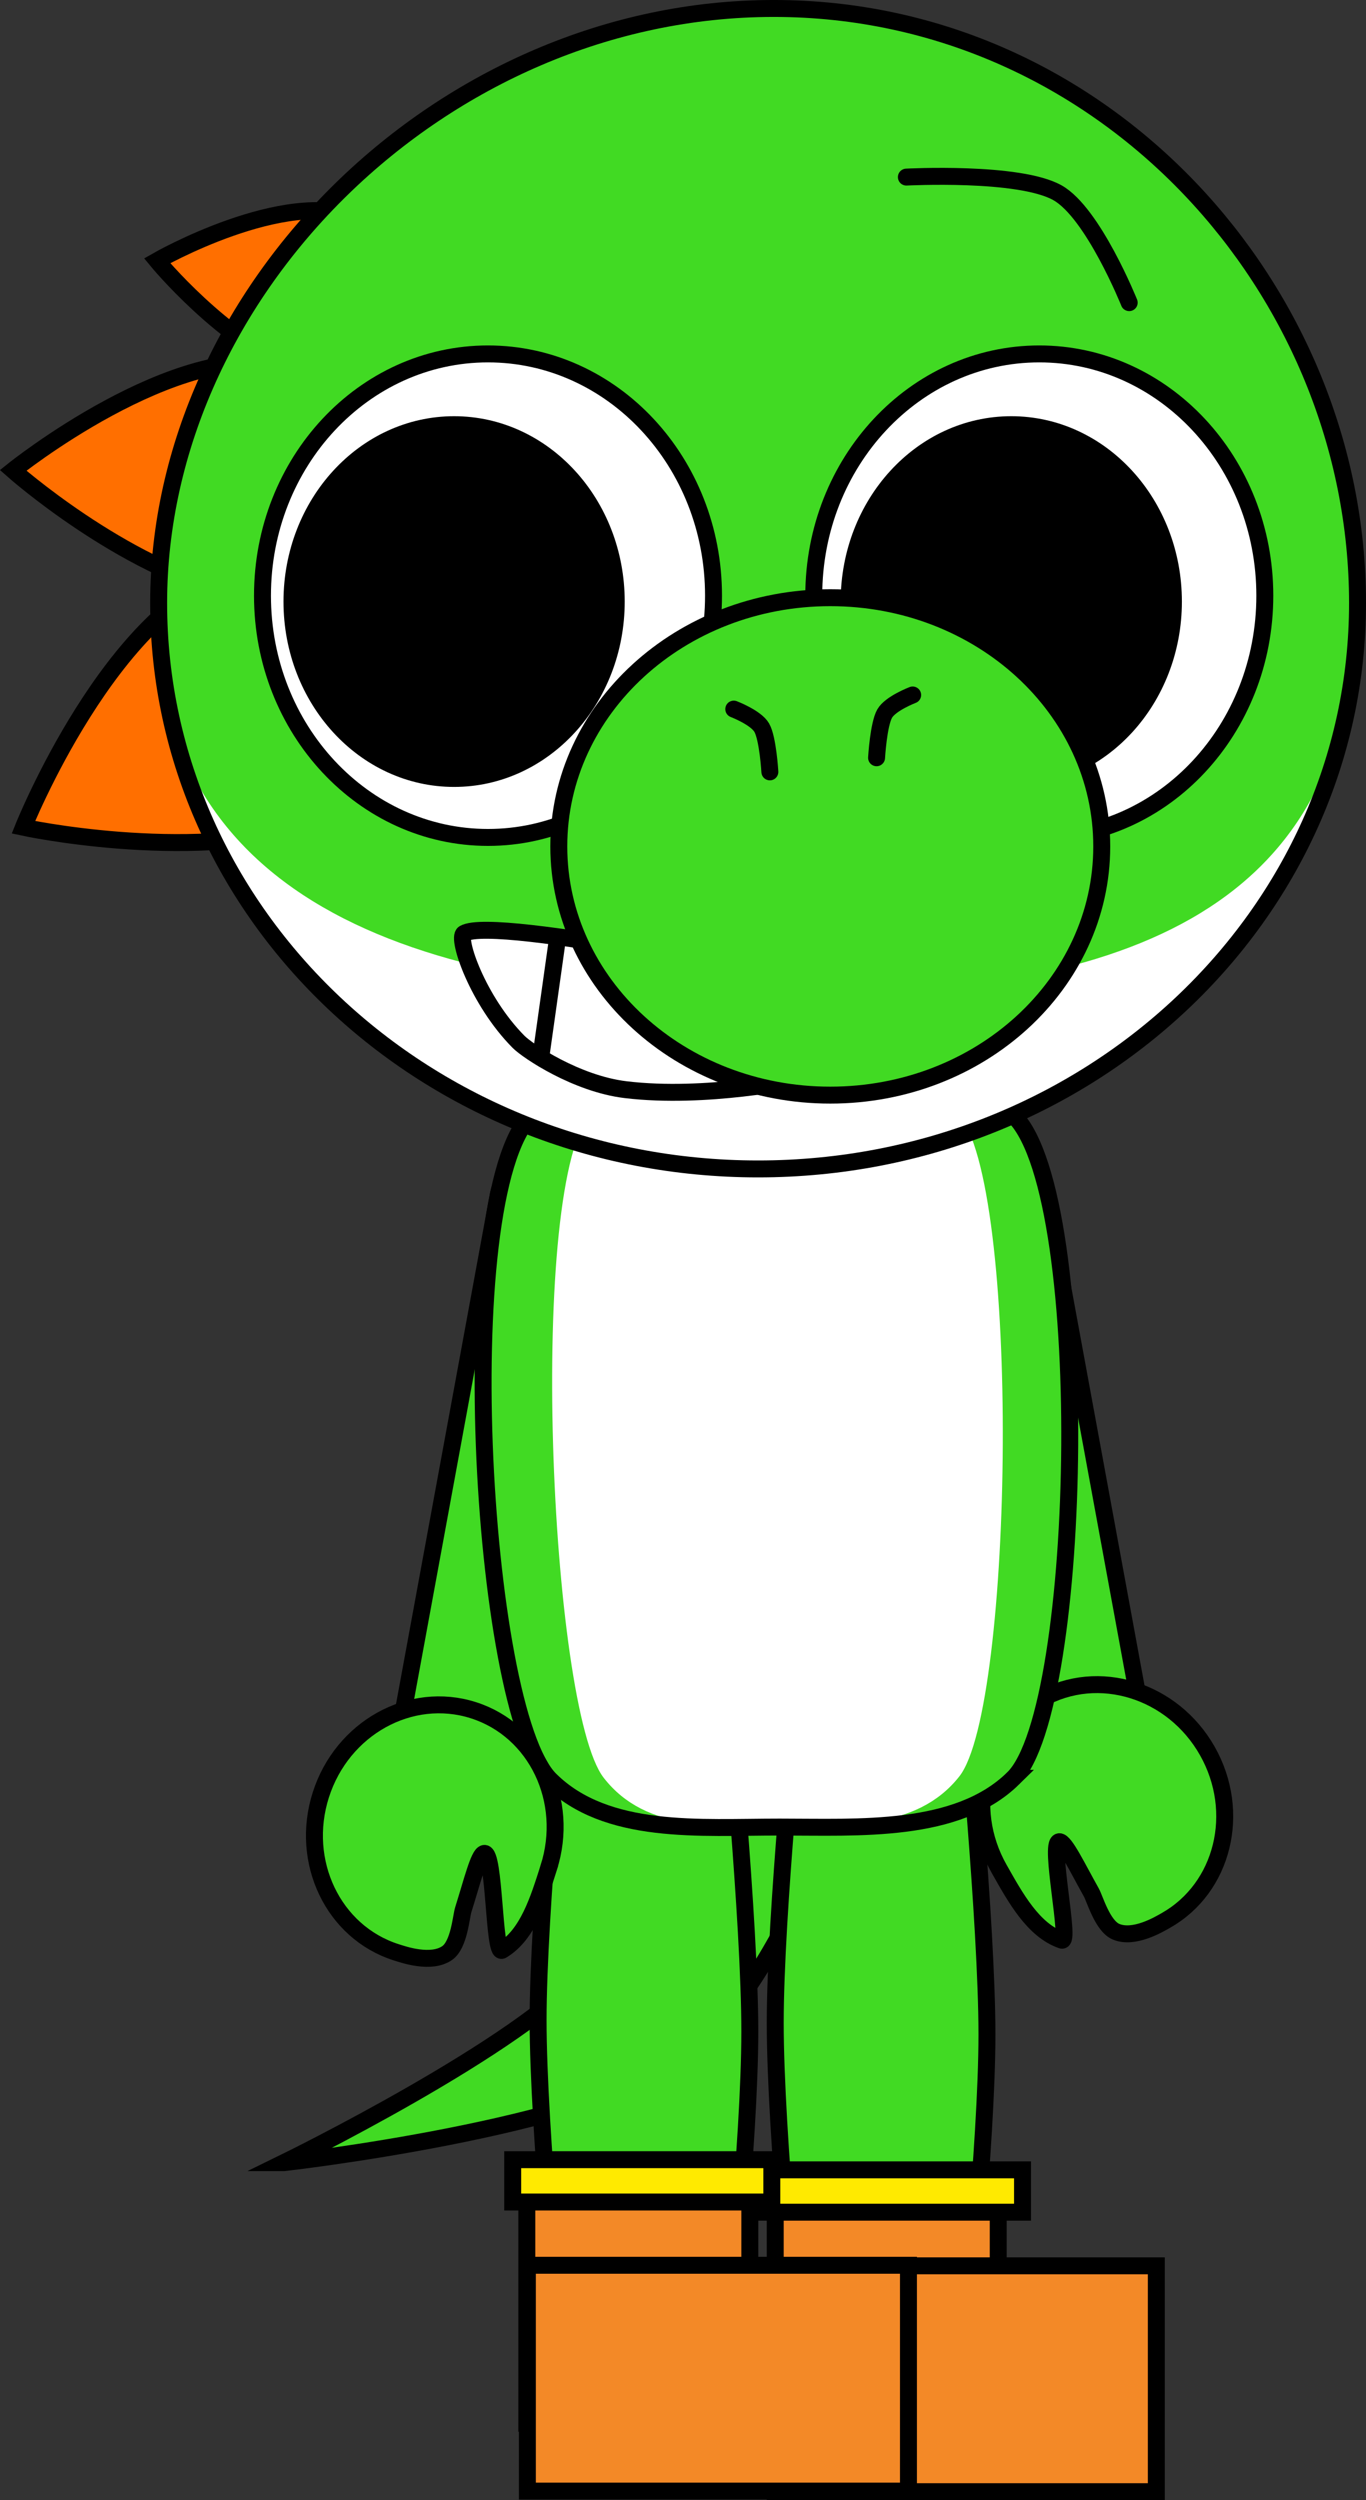
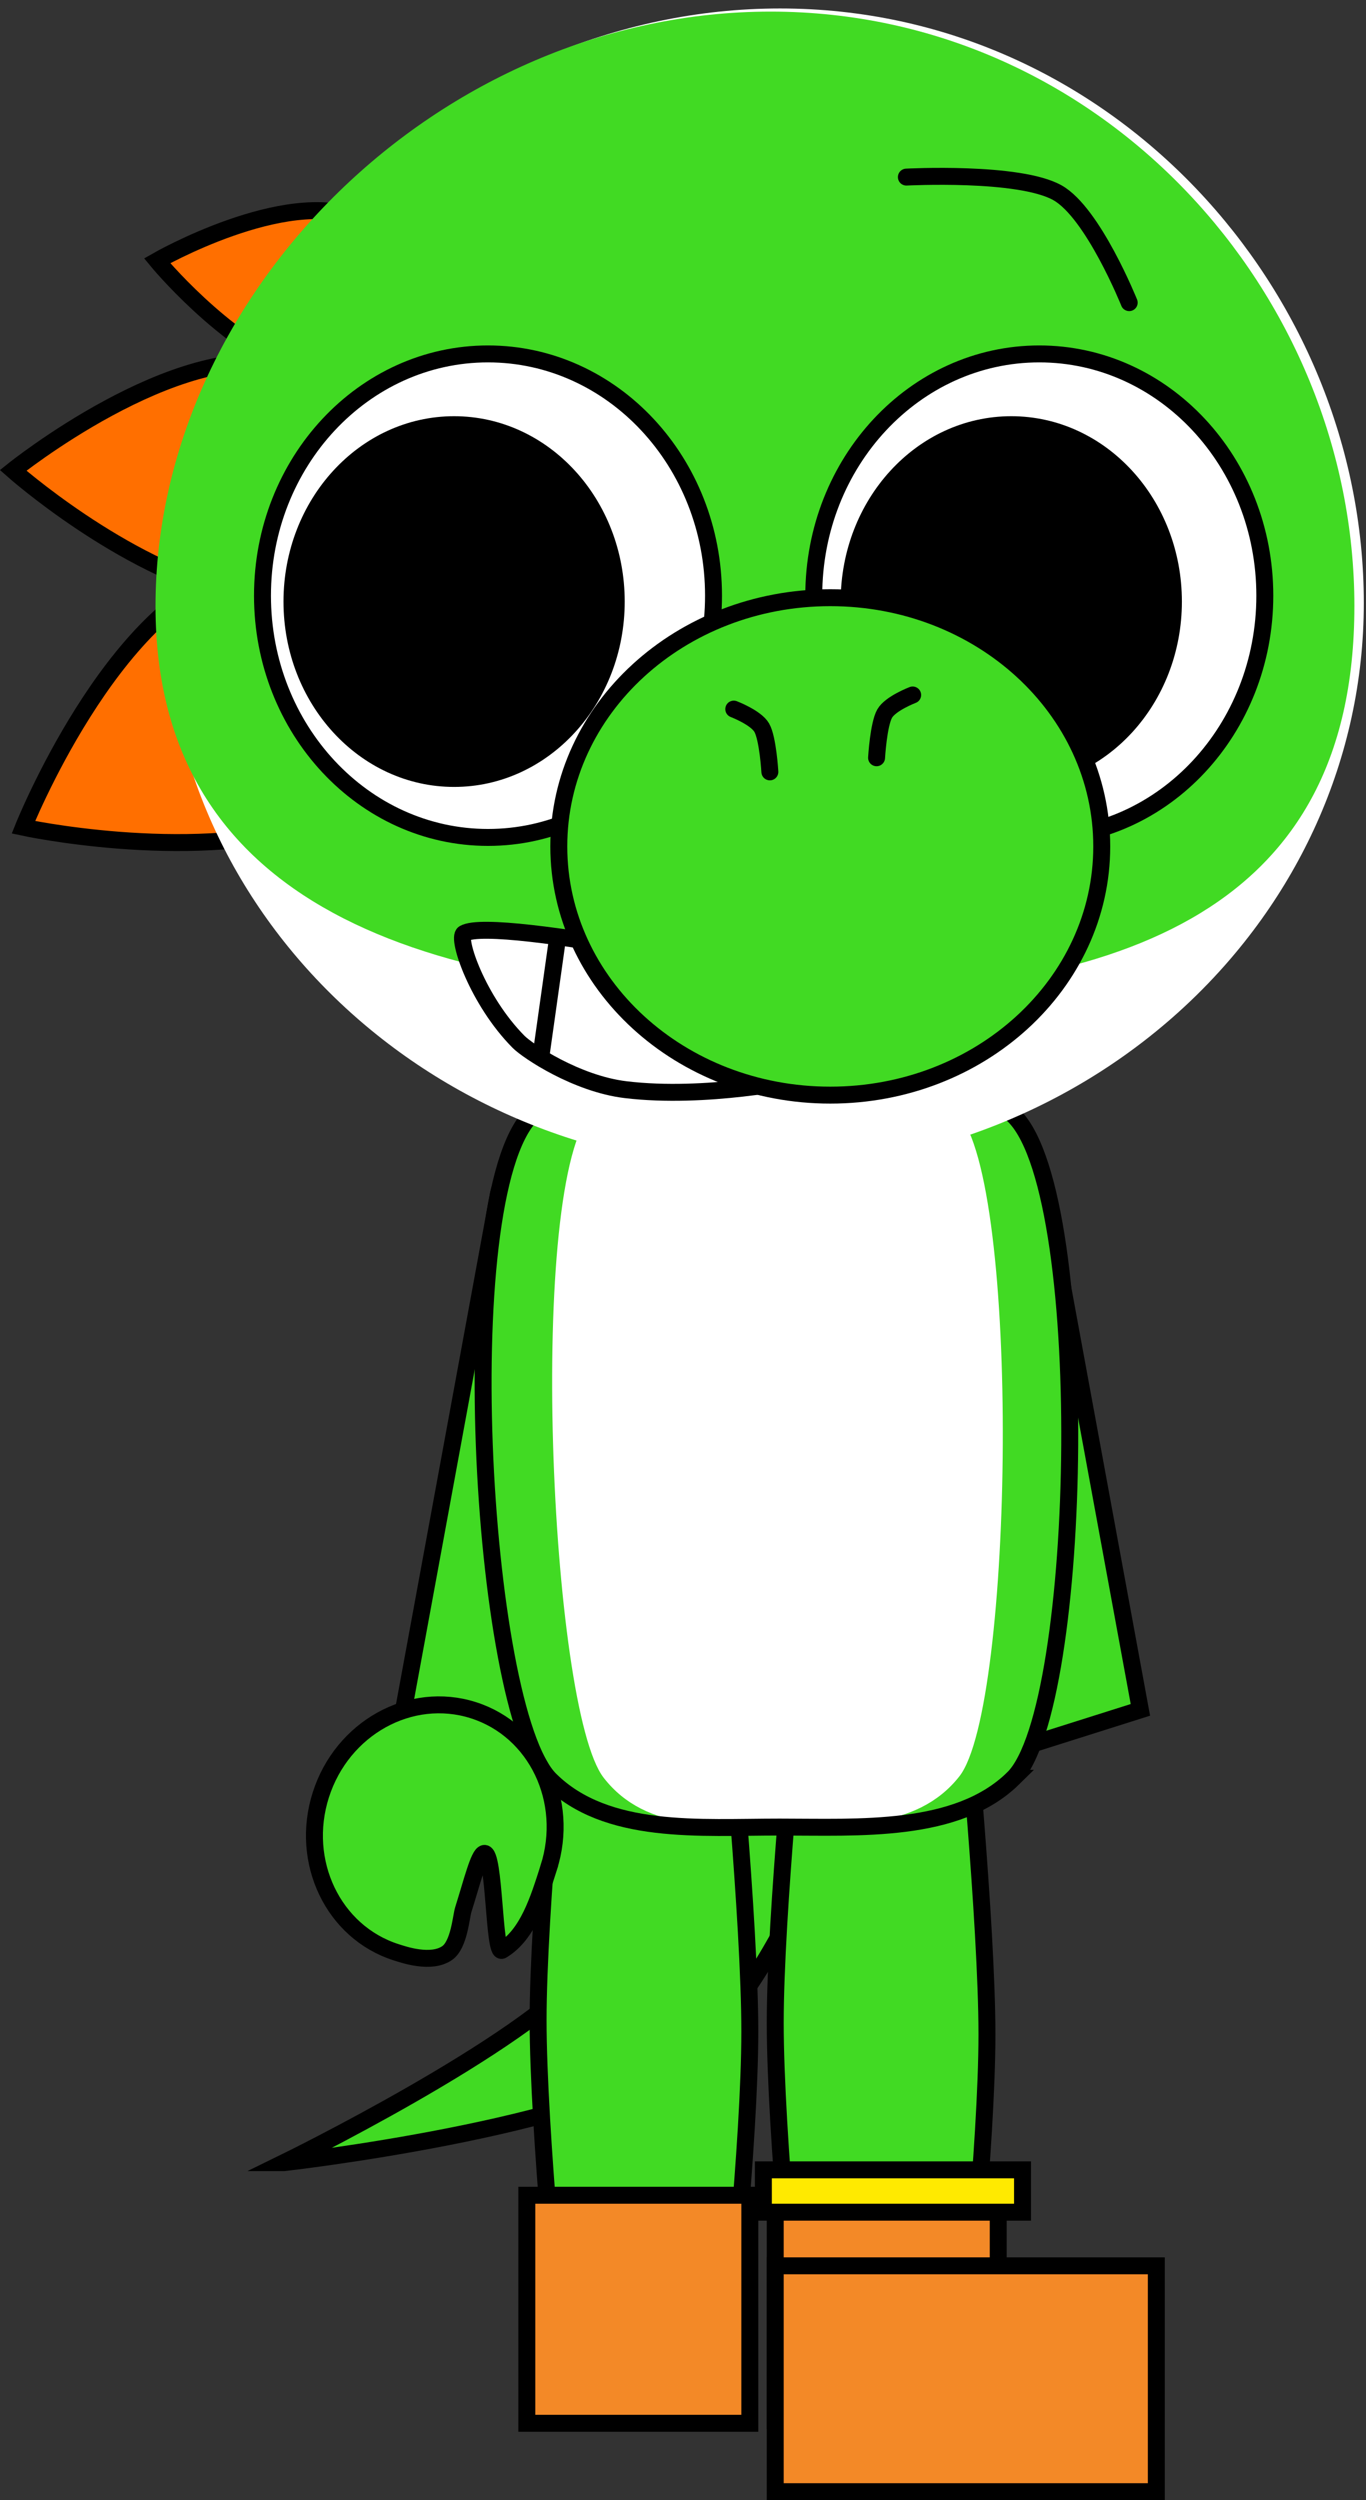
<svg xmlns="http://www.w3.org/2000/svg" version="1.1" width="161.299" height="295.196" viewBox="0,0,161.299,295.196">
  <rect x="0" y="0" width="161.299" height="295.196" fill="#333333" stroke="none" />
  <g transform="translate(-151.96,-54.138)">
    <g stroke-miterlimit="10">
      <path d="M185.5,309.482c0,0 28.379,-13.871 35.83,-22.97c6.103,-7.454 5.644,-27.679 5.644,-27.679h27.527c0,0 -10.041,29.72 -21.731,38.3c-11.297,8.293 -47.269,12.349 -47.269,12.349z" fill="#41da23" stroke="#000000" stroke-width="2" stroke-linecap="butt" />
      <path d="M246.147,332c0,0 -2.647,-25.945 -2.647,-39c0,-12.944 2.647,-39 2.647,-39h19.706c0,0 2.647,27.333 2.647,40.333c0,13 -2.647,37.667 -2.647,37.667z" fill="#41da23" stroke="#000000" stroke-width="2" stroke-linecap="butt" />
      <path d="M218.147,331.667c0,0 -2.647,-25.945 -2.647,-39c0,-12.944 2.647,-39 2.647,-39h19.706c0,0 2.647,27.333 2.647,40.333c0,13 -2.647,37.667 -2.647,37.667z" fill="#41da23" stroke="#000000" stroke-width="2" stroke-linecap="butt" />
      <path d="M270.047,261.265c0,0 -9.652,-52.497 -11.251,-61.191c-0.211,-1.15 0.892,-4.992 3.738,-7.398c2.981,-2.52 7.743,-3.569 9.015,-3.03c2.714,1.15 3.56,3.779 3.776,4.95c1.568,8.531 11.294,61.427 11.294,61.427z" fill="#41da23" stroke="#000000" stroke-width="2" stroke-linecap="butt" />
-       <path d="M274.849,254.781c6.79,-3.84 15.601,-1.108 19.679,6.103c4.078,7.211 1.88,16.17 -4.911,20.01c-0.807,0.457 -3.758,2.225 -5.882,1.319c-1.59,-0.678 -2.494,-3.889 -2.905,-4.622c-1.643,-2.927 -3.122,-6.032 -3.78,-6c-1.258,0.061 1.37,12.006 0.276,11.623c-3.363,-1.175 -5.445,-4.986 -7.389,-8.423c-4.078,-7.211 -1.88,-16.17 4.911,-20.01z" fill="#41da23" stroke="#000000" stroke-width="2" stroke-linecap="butt" />
      <path d="M199.477,256.764c0,0 9.726,-52.897 11.294,-61.427c0.215,-1.171 1.062,-3.8 3.776,-4.95c1.272,-0.539 6.035,0.51 9.015,3.03c2.846,2.406 3.949,6.248 3.738,7.398c-1.599,8.694 -11.251,61.191 -11.251,61.191z" fill="#41da23" stroke="#000000" stroke-width="2" stroke-linecap="butt" />
      <path d="M271.605,263.362c-6.623,6.511 -18.269,5.757 -27.578,5.757c-9.38,0 -20.462,1.005 -27.107,-5.595c-8.283,-8.228 -11.867,-70.861 -1.733,-78.924c6.096,-4.85 49.933,-4.953 56.154,0.222c9.765,8.124 8.634,70.312 0.264,78.54z" fill="#41da23" stroke="none" stroke-width="0" stroke-linecap="butt" />
      <path d="M265.246,263.87c-5.088,6.492 -14.034,5.741 -21.185,5.741c-7.206,0 -15.719,1.002 -20.823,-5.579c-6.363,-8.205 -9.116,-70.66 -1.331,-78.701c4.683,-4.837 38.357,-4.939 43.136,0.222c7.501,8.101 6.633,70.113 0.203,78.318z" fill="#ffffff" stroke="none" stroke-width="0" stroke-linecap="butt" />
      <path d="M271.605,264.103c-6.623,6.511 -18.269,5.757 -27.578,5.757c-9.38,0 -20.462,1.005 -27.107,-5.595c-8.283,-8.228 -11.867,-70.861 -1.733,-78.924c6.096,-4.85 49.933,-4.953 56.154,0.222c9.765,8.124 8.634,70.312 0.264,78.54z" fill="none" stroke="#000000" stroke-width="2" stroke-linecap="butt" />
      <path d="M179.745,121.636c14.605,-4.153 28.363,-0.776 30.729,7.543c2.366,8.319 -7.556,18.431 -22.161,22.584c-14.605,4.153 -33.59,0.053 -33.59,0.053c0,0 10.417,-26.027 25.023,-30.18z" fill="#ff6f00" stroke="#000000" stroke-width="2" stroke-linecap="butt" />
      <path d="M185.767,97.323c13.009,3.125 22.111,11.666 20.331,19.076c-1.78,7.41 -13.769,10.883 -26.777,7.758c-13.009,-3.125 -25.812,-14.481 -25.812,-14.481c0,0 19.249,-15.478 32.258,-12.353z" fill="#ff6f00" stroke="#000000" stroke-width="2" stroke-linecap="butt" />
      <path d="M194.338,79.886c8.713,3.613 14.108,10.565 12.05,15.528c-2.058,4.963 -10.789,6.058 -19.502,2.445c-8.713,-3.613 -16.374,-12.933 -16.374,-12.933c0,0 15.113,-8.652 23.826,-5.039z" fill="#ff6f00" stroke="#000000" stroke-width="2" stroke-linecap="butt" />
      <path d="M313,125.336c0,36.902 -31.691,66.818 -70.783,66.818c-39.092,0 -70.783,-29.915 -70.783,-66.818c0,-36.902 33.543,-70.199 72.636,-70.199c39.092,0 68.93,33.296 68.93,70.199z" fill="#ffffff" stroke="none" stroke-width="0" stroke-linecap="butt" />
      <path d="M311.888,125.707c0,36.902 -28.726,46.065 -67.818,46.065c-39.092,0 -73.747,-9.162 -73.747,-46.065c0,-36.902 33.543,-70.199 72.636,-70.199c39.092,0 68.93,33.296 68.93,70.199z" fill="#41da23" stroke="none" stroke-width="0" stroke-linecap="butt" />
-       <path d="M312.259,125.336c0,36.902 -31.691,66.818 -70.783,66.818c-39.092,0 -70.783,-29.915 -70.783,-66.818c0,-36.902 33.543,-70.199 72.636,-70.199c39.092,0 68.93,33.296 68.93,70.199z" fill="none" stroke="#000000" stroke-width="2" stroke-linecap="butt" />
      <path d="M301.311,124.47c0,15.765 -11.923,28.545 -26.63,28.545c-14.707,0 -26.63,-12.78 -26.63,-28.545c0,-15.765 11.923,-28.545 26.63,-28.545c14.707,0 26.63,12.78 26.63,28.545z" fill="#ffffff" stroke="#000000" stroke-width="2" stroke-linecap="butt" />
      <path d="M290.519,125.166c0,11.535 -8.572,20.886 -19.146,20.886c-10.574,0 -19.146,-9.351 -19.146,-20.886c0,-11.535 8.572,-20.886 19.146,-20.886c10.574,0 19.146,9.351 19.146,20.886z" fill="#000000" stroke="#000000" stroke-width="2" stroke-linecap="butt" />
      <path d="M182.954,124.47c0,-15.765 11.923,-28.545 26.63,-28.545c14.707,0 26.63,12.78 26.63,28.545c0,15.765 -11.923,28.545 -26.63,28.545c-14.707,0 -26.63,-12.78 -26.63,-28.545z" fill="#ffffff" stroke="#000000" stroke-width="2" stroke-linecap="butt" />
      <path d="M186.435,125.166c0,-11.535 8.572,-20.886 19.146,-20.886c10.574,0 19.146,9.351 19.146,20.886c0,11.535 -8.572,20.886 -19.146,20.886c-10.574,0 -19.146,-9.351 -19.146,-20.886z" fill="#000000" stroke="#000000" stroke-width="2" stroke-linecap="butt" />
      <path d="M246.201,181.592c0,0 -10.879,2.349 -20.371,1.205c-5.806,-0.7 -11.556,-4.562 -12.626,-5.637c-4.85,-4.878 -7.357,-12.3 -6.453,-12.814c3.769,-2.145 40.191,5.758 40.191,5.758z" fill="#ffffff" stroke="#000000" stroke-width="2" stroke-linecap="round" />
      <path d="M282.056,154.074c0,16.219 -14.352,29.367 -32.056,29.367c-17.704,0 -32.056,-13.148 -32.056,-29.367c0,-16.219 14.352,-29.367 32.056,-29.367c17.704,0 32.056,13.148 32.056,29.367z" fill="#41da23" stroke="#000000" stroke-width="2" stroke-linecap="butt" />
      <path d="M238.604,137.863c0,0 2.615,0.994 3.303,2.191c0.73,1.269 0.959,5.221 0.959,5.221" fill="none" stroke="#000000" stroke-width="2" stroke-linecap="round" />
      <path d="M255.466,143.607c0,0 0.229,-3.951 0.959,-5.221c0.688,-1.197 3.303,-2.191 3.303,-2.191" fill="none" stroke="#000000" stroke-width="2" stroke-linecap="round" />
      <path d="M215.813,178.998l1.853,-13.156" fill="none" stroke="#000000" stroke-width="2" stroke-linecap="round" />
      <path d="M258.986,75.048c0,0 13.31,-0.704 17.846,1.852c4.209,2.371 8.465,12.972 8.465,12.972" fill="none" stroke="#000000" stroke-width="2" stroke-linecap="round" />
      <path d="M216.756,274.654c-1.201,3.761 -2.462,7.917 -5.514,9.754c-0.993,0.598 -0.858,-11.632 -2.102,-11.435c-0.65,0.103 -1.464,3.444 -2.476,6.645c-0.253,0.801 -0.483,4.129 -1.901,5.117c-1.894,1.32 -5.143,0.192 -6.027,-0.091c-7.431,-2.374 -11.412,-10.695 -8.891,-18.587c2.521,-7.891 10.588,-12.365 18.019,-9.991c7.431,2.374 11.412,10.695 8.891,18.587z" fill="#41da23" stroke="#000000" stroke-width="2" stroke-linecap="butt" />
      <path d="M243.5,339.925v-26.925h26.333v26.925z" fill="#f38927" stroke="#000000" stroke-width="2" stroke-linecap="butt" />
      <path d="M214.167,340.258v-26.925h26.333v26.925z" fill="#f38927" stroke="#000000" stroke-width="2" stroke-linecap="butt" />
      <path d="M243.5,348.333v-26.667h45v26.667z" fill="#f38927" stroke="#000000" stroke-width="2" stroke-linecap="butt" />
-       <path d="M214.233,348.267v-26.667h45v26.667z" fill="#f38927" stroke="#000000" stroke-width="2" stroke-linecap="butt" />
      <path d="M242.1,315.333v-5h30.6v5z" fill="#ffea00" stroke="#000000" stroke-width="2" stroke-linecap="butt" />
-       <path d="M212.5,314.133v-5h30.6v5z" fill="#ffea00" stroke="#000000" stroke-width="2" stroke-linecap="butt" />
    </g>
  </g>
</svg>